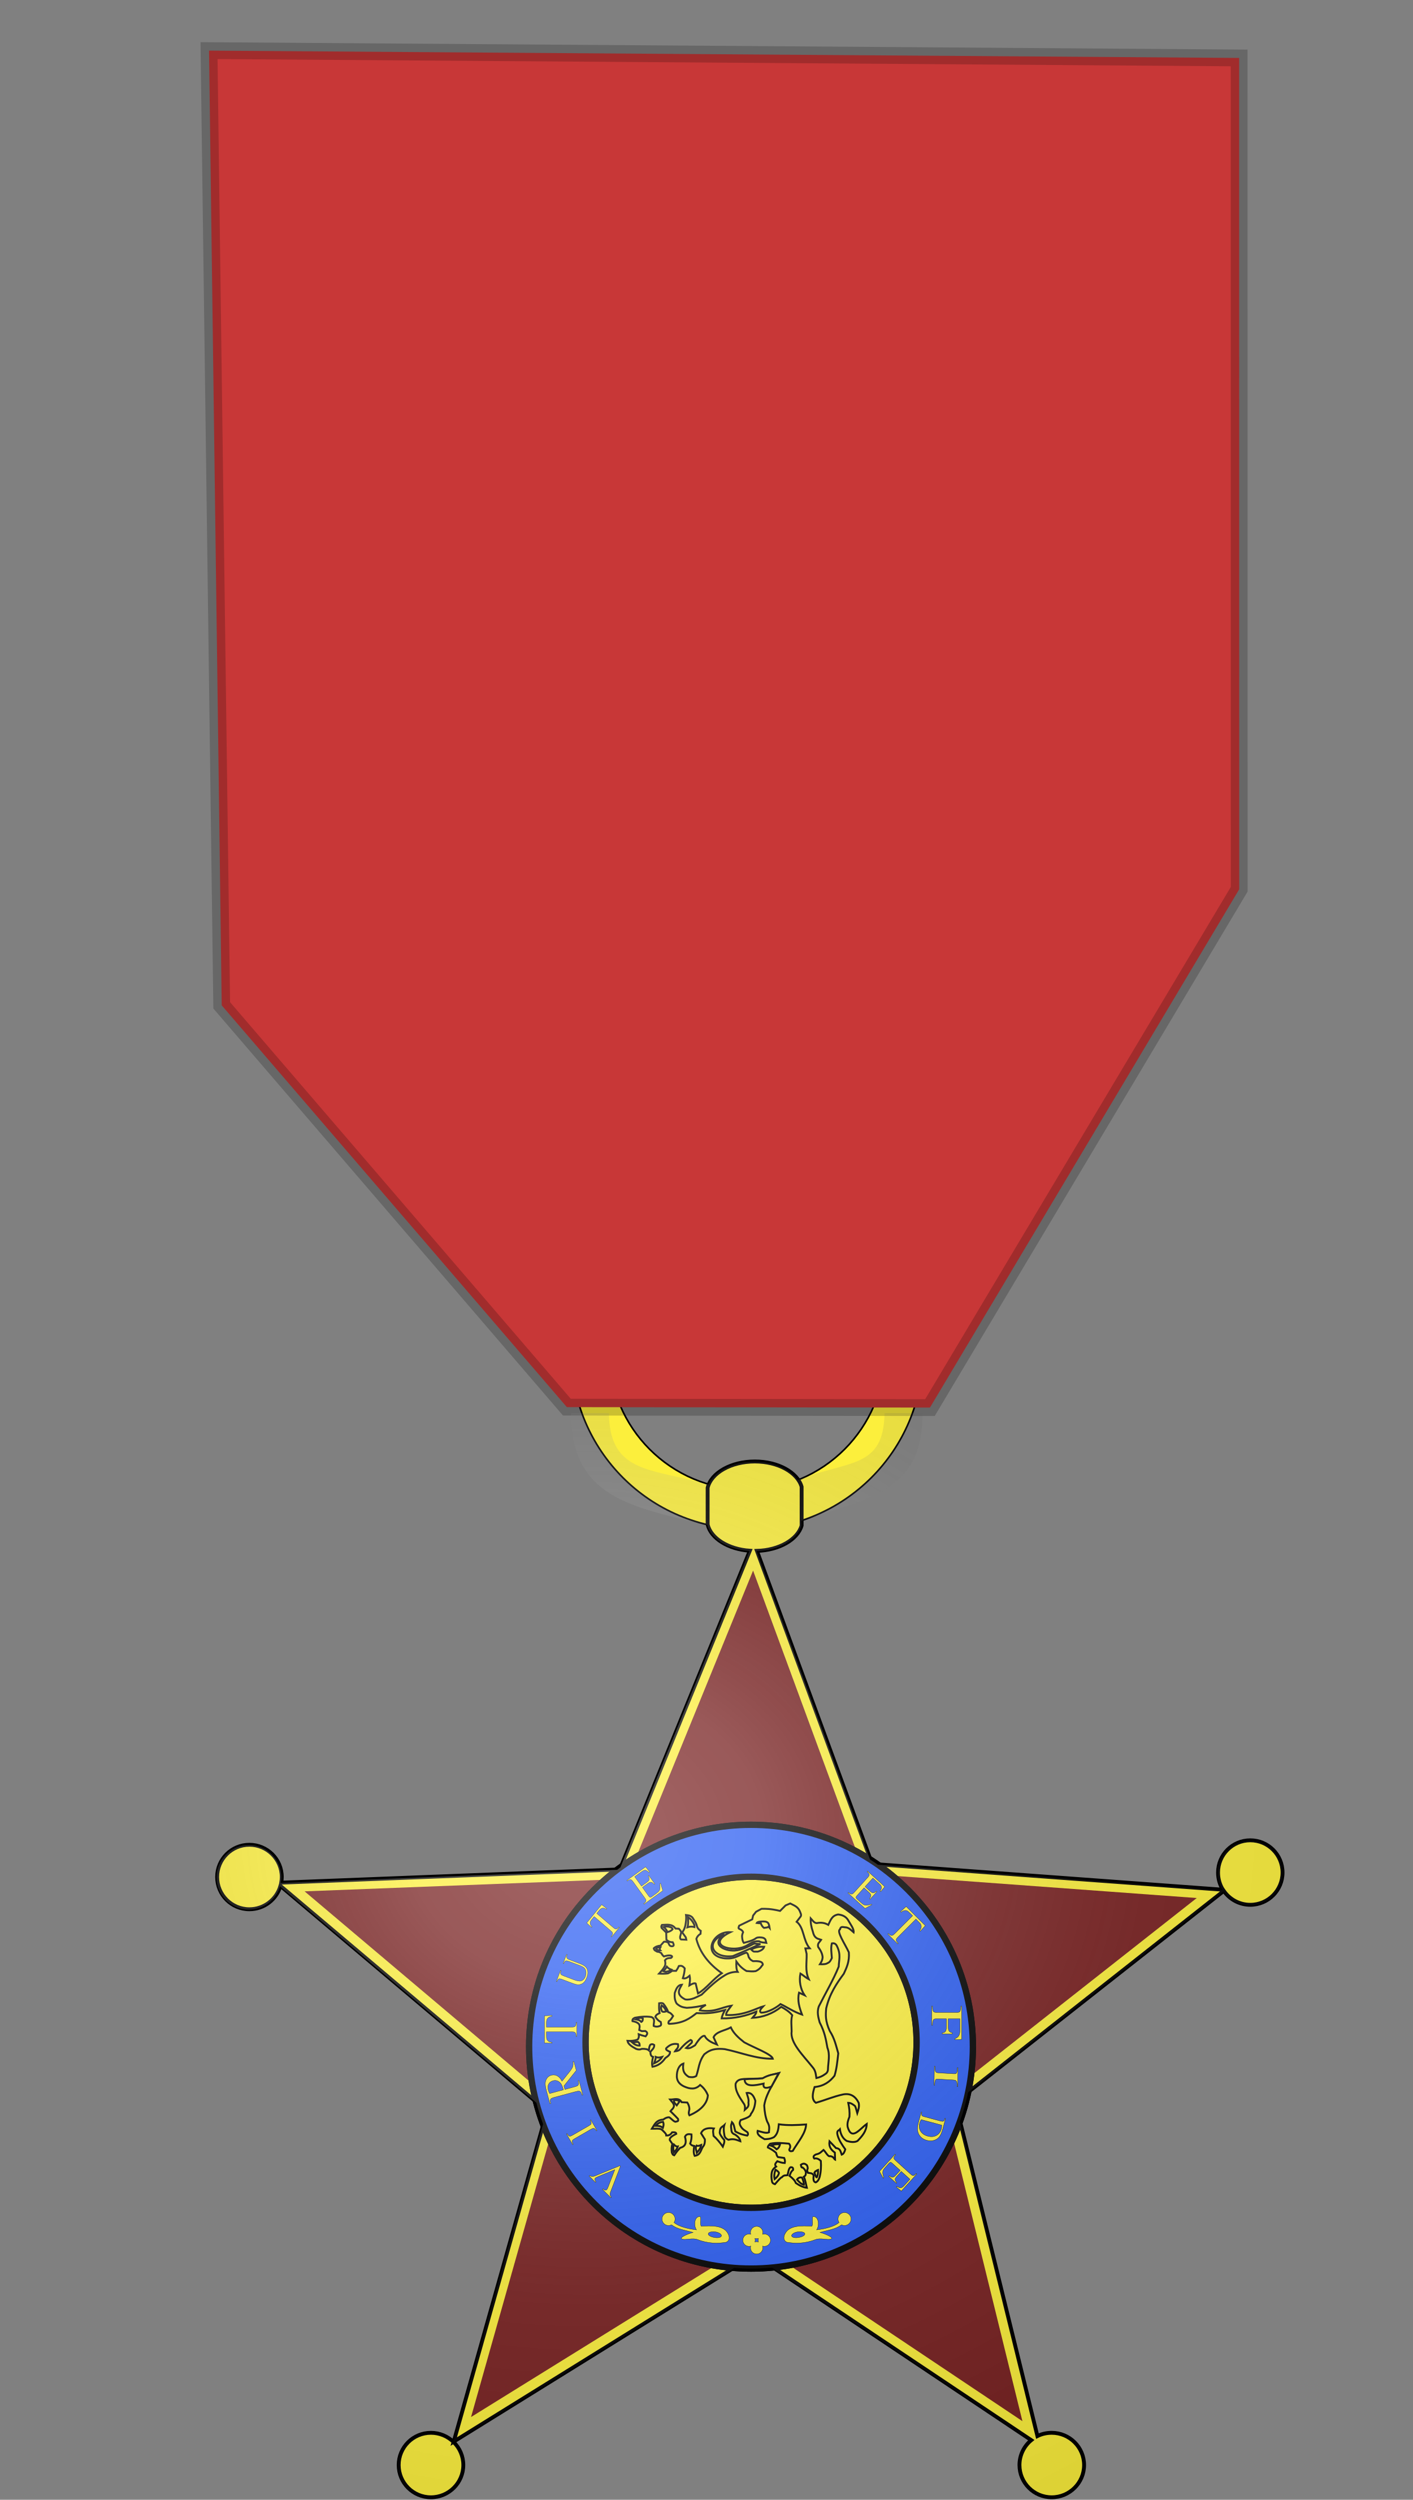
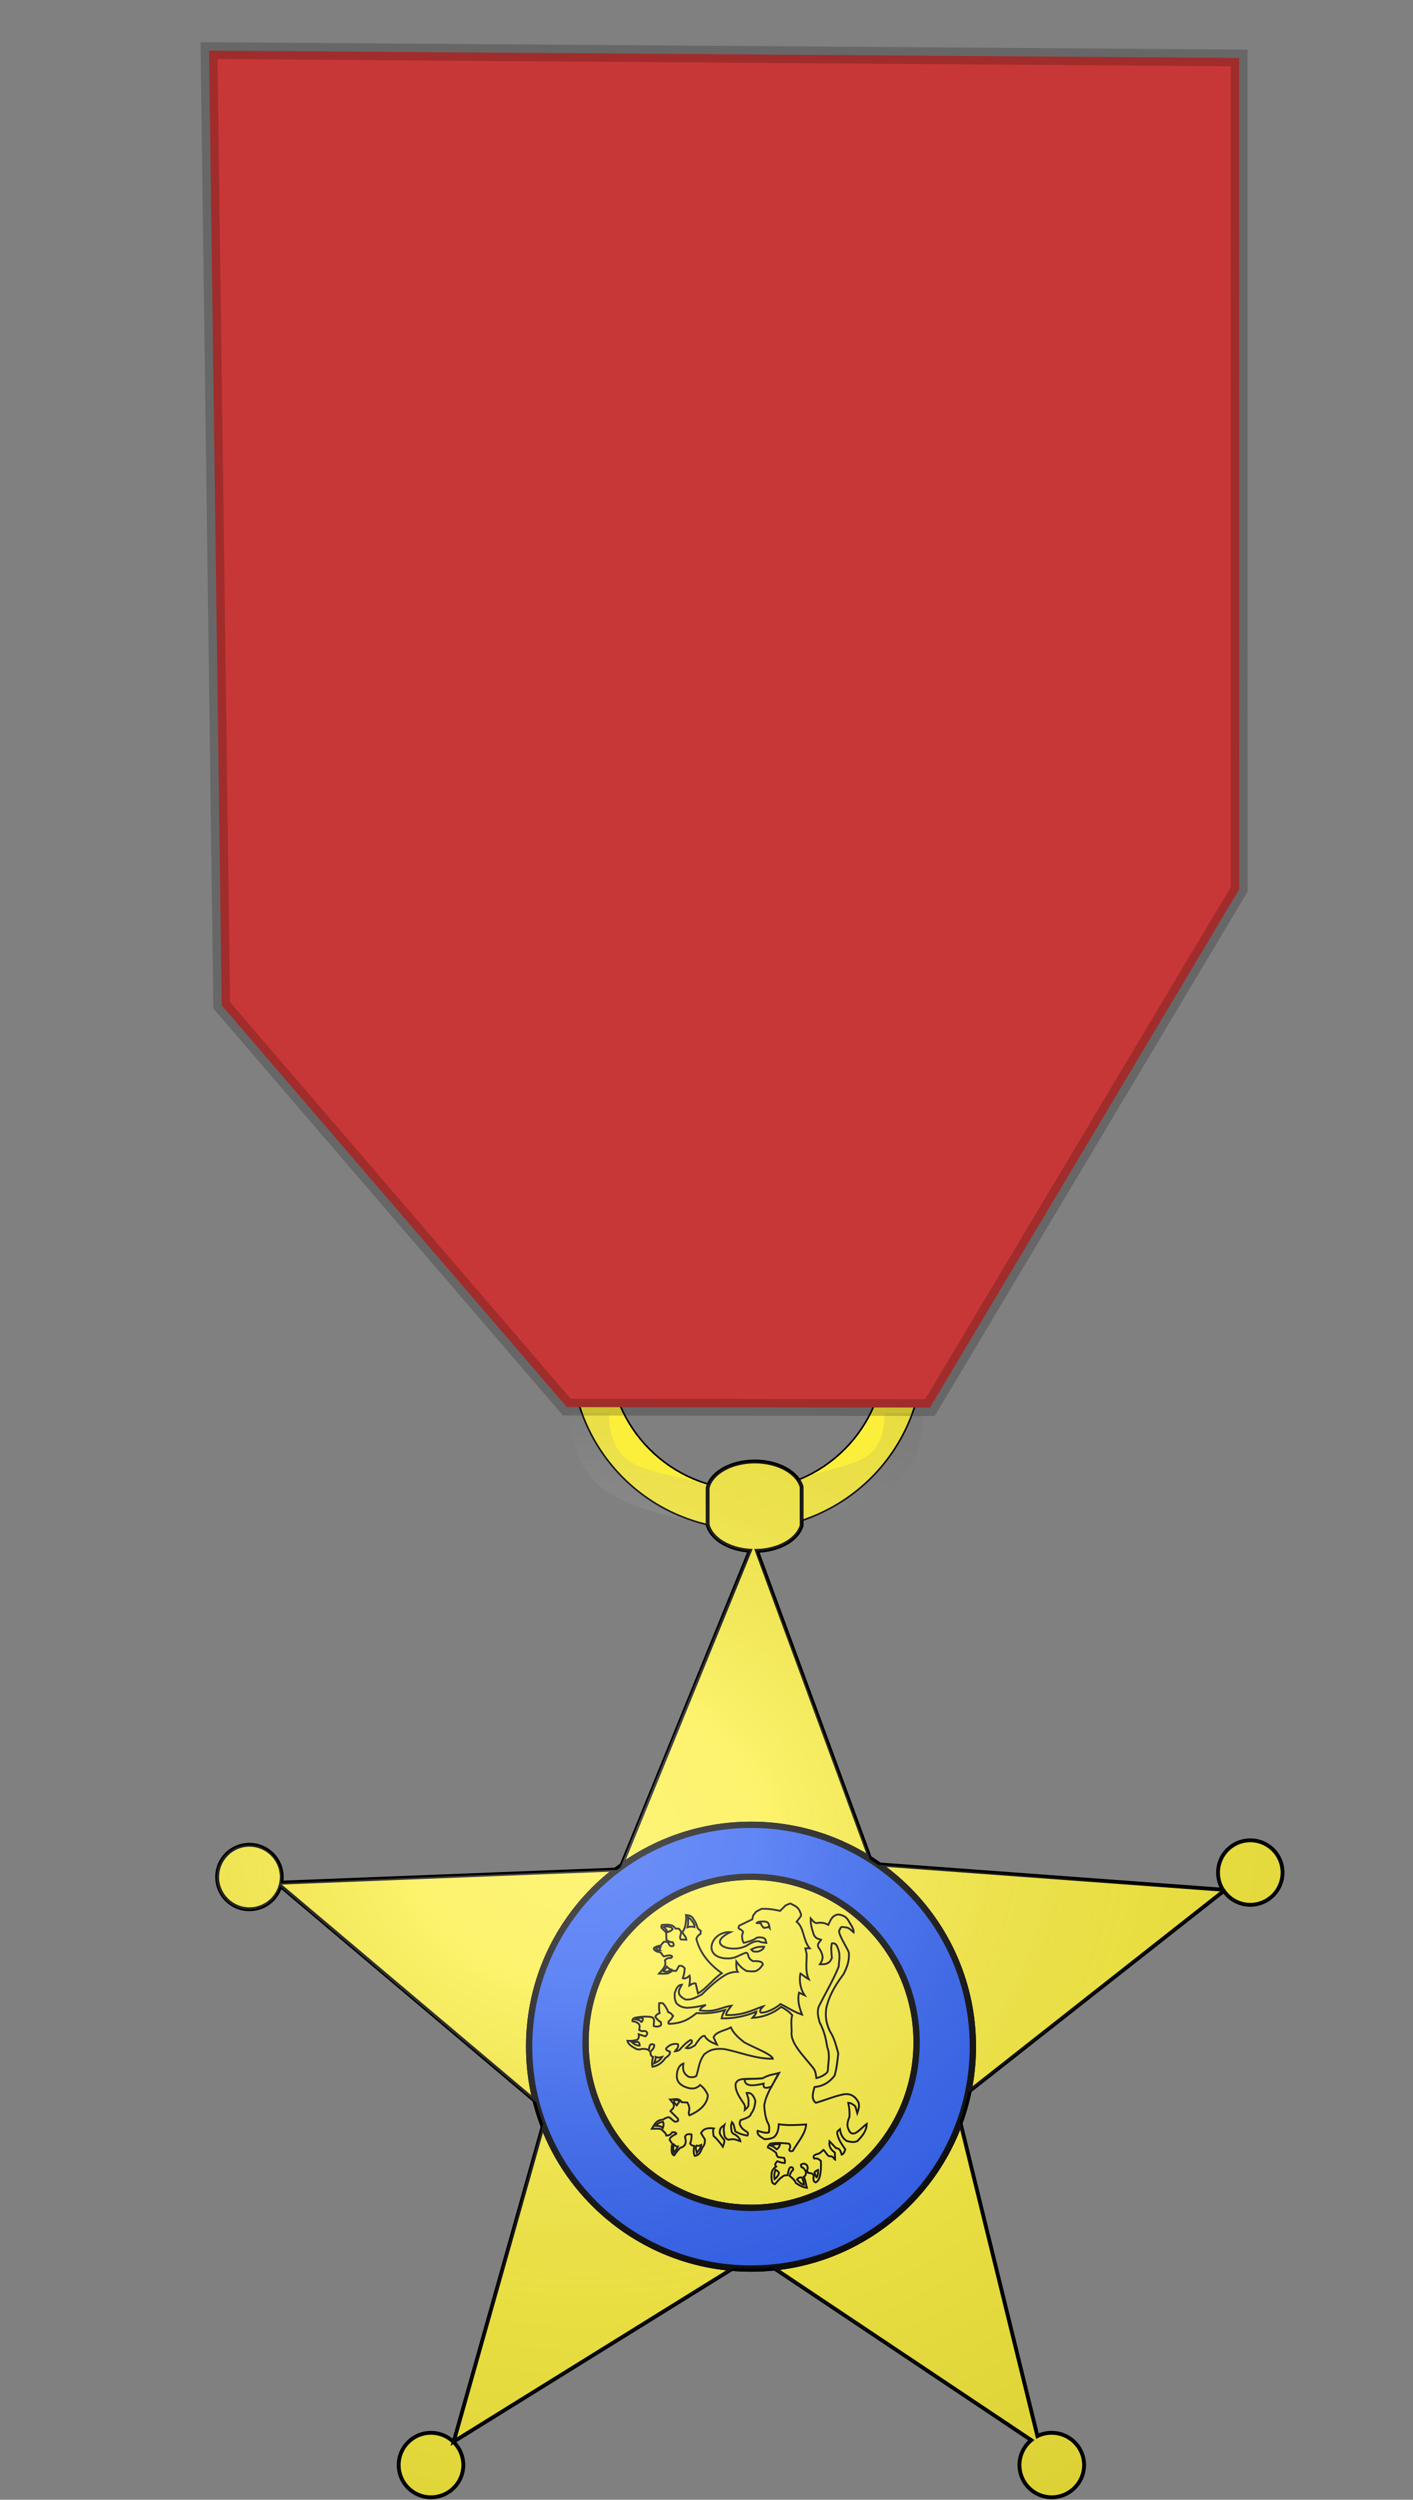
<svg xmlns="http://www.w3.org/2000/svg" xmlns:ns1="http://sodipodi.sourceforge.net/DTD/sodipodi-0.dtd" xmlns:ns2="http://www.inkscape.org/namespaces/inkscape" xmlns:xlink="http://www.w3.org/1999/xlink" id="svg2734" ns1:version="0.32" ns2:version="0.45+0.46pre0+devel" width="381" height="674" version="1.0" ns1:docname="Ordre royal d'Espagne.svg" ns2:output_extension="org.inkscape.output.svg.inkscape">
  <rect width="100%" height="100%" fill="#808080" stroke="none" />
  <defs id="defs2737">
    <linearGradient id="linearGradient2893">
      <stop style="stop-color:white;stop-opacity:0.314;" offset="0" id="stop2895" />
      <stop id="stop2897" offset="0.19" style="stop-color:white;stop-opacity:0.251;" />
      <stop style="stop-color:#6b6b6b;stop-opacity:0.125;" offset="0.6" id="stop2901" />
      <stop style="stop-color:black;stop-opacity:0.125;" offset="1" id="stop2899" />
    </linearGradient>
    <radialGradient ns2:collect="always" xlink:href="#linearGradient2893" id="radialGradient20167" gradientUnits="userSpaceOnUse" gradientTransform="matrix(0.84,0,0,0.705,-81.81,353.472)" cx="285.186" cy="200.448" fx="285.186" fy="200.448" r="300" />
    <ns2:perspective ns1:type="inkscape:persp3d" ns2:vp_x="-50 : 600 : 1" ns2:vp_y="0 : 1000 : 0" ns2:vp_z="700 : 600 : 1" ns2:persp3d-origin="300 : 400 : 1" id="perspective2741" />
    <ns2:perspective id="perspective2763" ns2:persp3d-origin="300 : 400 : 1" ns2:vp_z="700 : 600 : 1" ns2:vp_y="0 : 1000 : 0" ns2:vp_x="-50 : 600 : 1" ns1:type="inkscape:persp3d" />
    <ns2:perspective id="perspective4507" ns2:persp3d-origin="300 : 400 : 1" ns2:vp_z="700 : 600 : 1" ns2:vp_y="0 : 1000 : 0" ns2:vp_x="-50 : 600 : 1" ns1:type="inkscape:persp3d" />
    <ns2:perspective id="perspective5307" ns2:persp3d-origin="300 : 400 : 1" ns2:vp_z="700 : 600 : 1" ns2:vp_y="0 : 1000 : 0" ns2:vp_x="-50 : 600 : 1" ns1:type="inkscape:persp3d" />
    <ns2:perspective id="perspective5361" ns2:persp3d-origin="300 : 400 : 1" ns2:vp_z="700 : 600 : 1" ns2:vp_y="0 : 1000 : 0" ns2:vp_x="-50 : 600 : 1" ns1:type="inkscape:persp3d" />
    <ns2:perspective id="perspective10312" ns2:persp3d-origin="300 : 400 : 1" ns2:vp_z="700 : 600 : 1" ns2:vp_y="0 : 1000 : 0" ns2:vp_x="-50 : 600 : 1" ns1:type="inkscape:persp3d" />
    <ns2:perspective id="perspective10975" ns2:persp3d-origin="300 : 400 : 1" ns2:vp_z="700 : 600 : 1" ns2:vp_y="0 : 1000 : 0" ns2:vp_x="-50 : 600 : 1" ns1:type="inkscape:persp3d" />
  </defs>
  <ns1:namedview ns2:window-height="544" ns2:window-width="800" ns2:pageshadow="2" ns2:pageopacity="0.0" guidetolerance="10.0" gridtolerance="10.0" objecttolerance="10.0" borderopacity="1.0" bordercolor="#666666" pagecolor="#ffffff" id="base" showgrid="false" ns2:zoom="0.5074184" ns2:cx="190.5" ns2:cy="337" ns2:window-x="-4" ns2:window-y="-4" ns2:current-layer="layer3" />
  <g id="g10022" transform="matrix(1.457,0,0,1.457,587.027,79.073)" />
  <g ns2:groupmode="layer" id="layer2" ns2:label="courant" ns1:insensitive="true">
    <g id="g11013" transform="matrix(1.131,0,0,1.131,513.583,212.173)">
      <path style="opacity:1;fill:#fcef3c;fill-opacity:1;fill-rule:nonzero;stroke:#000000;stroke-width:0.39;stroke-linecap:butt;stroke-linejoin:miter;marker:none;marker-start:none;marker-mid:none;marker-end:none;stroke-miterlimit:4;stroke-dasharray:none;stroke-dashoffset:0;stroke-opacity:1;visibility:visible;display:inline;overflow:visible;enable-background:accumulate" d="M -275.981,93.168 C -299.105,93.168 -317.856,111.919 -317.856,135.043 C -317.856,158.167 -299.105,176.949 -275.981,176.949 C -252.858,176.949 -234.075,158.167 -234.075,135.043 C -234.075,111.919 -252.858,93.168 -275.981,93.168 z M -275.981,101.856 C -257.845,101.856 -243.138,116.563 -243.138,134.699 C -243.138,152.836 -257.845,167.543 -275.981,167.543 C -294.118,167.543 -308.825,152.836 -308.825,134.699 C -308.825,116.563 -294.118,101.856 -275.981,101.856 z" id="path3558" />
      <path style="opacity:1;fill:#fcef3c;fill-opacity:1;fill-rule:nonzero;stroke:#000000;stroke-width:0.92;stroke-linecap:butt;stroke-linejoin:miter;marker:none;marker-start:none;marker-mid:none;marker-end:none;stroke-miterlimit:4;stroke-dasharray:none;stroke-dashoffset:0;stroke-opacity:1;visibility:visible;display:inline;overflow:visible;enable-background:accumulate" d="M -274.141,160.812 C -279.83,160.812 -284.557,163.548 -285.391,167.093 L -285.391,175.843 C -284.615,179.14 -280.478,181.746 -275.329,182.093 L -306.329,258.062 L -387.047,261.218 C -386.969,260.776 -386.922,260.338 -386.922,259.874 C -386.922,255.628 -390.395,252.187 -394.641,252.187 C -398.887,252.187 -402.329,255.628 -402.329,259.874 C -402.329,264.12 -398.887,267.562 -394.641,267.562 C -391.137,267.562 -388.162,265.207 -387.235,261.999 L -323.672,315.687 L -345.922,394.468 L -274.235,349.999 L -208.235,394.124 C -209.945,395.535 -211.047,397.673 -211.047,400.062 C -211.047,404.308 -207.606,407.749 -203.36,407.749 C -199.114,407.749 -195.641,404.308 -195.641,400.062 C -195.641,395.816 -199.114,392.374 -203.36,392.374 C -204.589,392.374 -205.736,392.642 -206.766,393.155 L -226.329,313.562 L -162.329,263.187 C -160.94,265.192 -158.638,266.499 -156.016,266.499 C -151.77,266.499 -148.329,263.058 -148.329,258.812 C -148.329,254.566 -151.77,251.124 -156.016,251.124 C -160.262,251.124 -163.704,254.566 -163.704,258.812 C -163.704,260.308 -163.288,261.724 -162.547,262.905 L -246.172,256.749 L -273.641,182.124 C -268.309,181.973 -263.943,179.415 -262.985,176.093 L -262.985,166.843 C -263.973,163.418 -268.583,160.812 -274.141,160.812 z M -351.36,392.374 C -355.606,392.374 -359.047,395.816 -359.047,400.062 C -359.047,404.308 -355.606,407.749 -351.36,407.749 C -347.114,407.749 -343.641,404.308 -343.641,400.062 C -343.641,395.816 -347.114,392.374 -351.36,392.374 z" id="path2747" />
    </g>
-     <path transform="matrix(1.397,5.4229365e-2,-5.4229365e-2,1.397,382.304,-43.156)" d="M -56.896,500.394 L -109.972,467.791 L -163.188,503.723 L -148.582,443.17 L -199.201,403.662 L -137.098,398.841 L -115.165,338.491 L -91.39,396.065 L -27.216,398.275 L -74.625,438.678 L -56.896,500.394 z" ns2:randomized="0" ns2:rounded="0" ns2:flatsided="false" ns1:arg2="1.5101289" ns1:arg1="0.91116758" ns1:r2="38.953587" ns1:r1="90.461983" ns1:cy="428.90909" ns1:cx="-112.33333" ns1:sides="5" id="path2745" style="opacity:1;fill:#782121;fill-opacity:1;fill-rule:nonzero;stroke:none;stroke-width:2;stroke-linecap:butt;stroke-linejoin:miter;marker:none;marker-start:none;marker-mid:none;marker-end:none;stroke-miterlimit:4;stroke-dasharray:none;stroke-dashoffset:0;stroke-opacity:1;visibility:visible;display:inline;overflow:visible;enable-background:accumulate" ns1:type="star" />
    <g transform="matrix(6.1169828e-2,0,0,6.1169828e-2,137.186,474.384)" id="g10008">
      <g id="g4546" transform="matrix(18.546,0,0,18.546,-1069.392,-6628.273)">
        <path transform="matrix(2.258,0,0,2.214,-149.104,-497.611)" d="M 134.476,416.544 A 17.419,17.768 0 1 1 99.638,416.544 A 17.419,17.768 0 1 1 134.476,416.544 z" ns1:ry="17.767609" ns1:rx="17.419224" ns1:cy="416.54385" ns1:cx="117.05718" id="path4548" style="opacity:1;fill:#fcef3c;fill-opacity:1;fill-rule:nonzero;stroke:#000000;stroke-width:0.5;stroke-linecap:butt;stroke-linejoin:miter;marker:none;marker-start:none;marker-mid:none;marker-end:none;stroke-miterlimit:4;stroke-dasharray:none;stroke-dashoffset:0;stroke-opacity:1;visibility:visible;display:inline;overflow:visible;enable-background:accumulate" ns1:type="arc" />
        <path id="path4550" d="M 115.25,372.938 C 86.141,372.938 62.5,396.547 62.5,425.656 C 62.5,454.766 86.141,478.406 115.25,478.406 C 144.359,478.406 167.969,454.766 167.969,425.656 C 167.969,396.547 144.359,372.938 115.25,372.938 z M 115.25,385.281 C 136.964,385.281 154.594,402.911 154.594,424.625 C 154.594,446.339 136.964,463.969 115.25,463.969 C 93.536,463.969 75.906,446.339 75.906,424.625 C 75.906,402.911 93.536,385.281 115.25,385.281 z" style="opacity:1;fill:#2b5df2;fill-opacity:1;fill-rule:nonzero;stroke:#000000;stroke-width:1.499;stroke-linecap:butt;stroke-linejoin:miter;marker:none;marker-start:none;marker-mid:none;marker-end:none;stroke-miterlimit:4;stroke-dasharray:none;stroke-dashoffset:0;stroke-opacity:1;visibility:visible;display:inline;overflow:visible;enable-background:accumulate" />
      </g>
      <path transform="matrix(18.546,0,0,18.546,-1069.392,-6628.273)" id="path9985" d="M 115.25,372.938 C 86.141,372.938 62.5,396.547 62.5,425.656 C 62.5,454.766 86.141,478.406 115.25,478.406 C 144.359,478.406 167.969,454.766 167.969,425.656 C 167.969,396.547 144.359,372.938 115.25,372.938 z M 115.25,385.281 C 136.964,385.281 154.594,402.911 154.594,424.625 C 154.594,446.339 136.964,463.969 115.25,463.969 C 93.536,463.969 75.906,446.339 75.906,424.625 C 75.906,402.911 93.536,385.281 115.25,385.281 z" style="opacity:1;fill:#2b5df2;fill-opacity:1;fill-rule:nonzero;stroke:#000000;stroke-width:1.499;stroke-linecap:butt;stroke-linejoin:miter;marker:none;marker-start:none;marker-mid:none;marker-end:none;stroke-miterlimit:4;stroke-dasharray:none;stroke-dashoffset:0;stroke-opacity:1;visibility:visible;display:inline;overflow:visible;enable-background:accumulate" />
-       <path style="fill:#fcef3c;fill-opacity:1;fill-rule:nonzero;stroke:#000000;stroke-width:1.246;stroke-linecap:butt;stroke-linejoin:miter;marker:none;marker-start:none;marker-mid:none;marker-end:none;stroke-miterlimit:4;stroke-dasharray:none;stroke-dashoffset:0;stroke-opacity:1;visibility:visible;display:inline;overflow:visible;enable-background:accumulate" d="M 603,473.625 L 520.375,533.344 L 522.469,536.219 L 526.25,533.5 C 530.678,530.298 534.578,529.027 537.969,529.719 C 540.459,530.276 544.092,533.873 548.906,540.531 L 598.25,608.75 C 601.945,613.86 604.099,617.441 604.688,619.531 C 605.275,621.621 604.996,623.704 603.906,625.75 C 602.498,628.576 600.53,630.889 598,632.719 L 594.219,635.469 L 596.281,638.344 L 678.906,578.594 L 669.125,545.562 L 665.969,547.844 C 667.207,556.773 667.361,564.062 666.406,569.625 C 665.63,573.881 664.176,577.38 662.031,580.188 C 659.887,582.996 655.781,586.616 649.719,591 L 631.531,604.125 C 628.579,606.26 626.358,607.425 624.875,607.594 C 623.391,607.763 622.087,607.483 620.938,606.781 C 619.788,606.08 617.515,603.426 614.156,598.781 L 589.125,564.156 L 612.688,547.125 C 617.168,543.885 620.873,542 623.781,541.469 C 626.689,540.938 629.276,541.224 631.531,542.344 C 633.314,543.255 636.411,546.018 640.844,550.594 L 643.781,548.469 L 617.344,511.938 L 614.438,514.062 C 618.45,520.278 619.931,525.55 618.906,529.906 C 618.156,533.199 614.709,537.047 608.594,541.469 L 585.031,558.5 L 555.031,517.031 L 584.469,495.75 C 589.793,491.9 593.8,489.595 596.469,488.844 C 599.888,488.022 603.007,488.158 605.844,489.25 C 608.681,490.343 612.65,493.247 617.75,497.969 L 620.844,495.75 L 603,473.625 z M 1581.844,492.531 L 1579.469,495.156 L 1582.938,498.312 C 1586.987,501.981 1589.037,505.54 1589.062,509 C 1589.033,511.552 1586.266,515.848 1580.75,521.938 L 1524.219,584.344 C 1519.986,589.017 1516.922,591.835 1515,592.844 C 1513.077,593.852 1511.008,594.049 1508.781,593.406 C 1505.725,592.614 1503.064,591.159 1500.75,589.062 L 1497.281,585.938 L 1494.875,588.562 L 1570.438,657 L 1600.719,640.594 L 1597.844,637.969 C 1589.365,641.03 1582.265,642.688 1576.625,642.906 C 1572.301,643.028 1568.566,642.329 1565.375,640.812 C 1562.184,639.297 1557.794,636.022 1552.25,631 L 1535.656,615.938 C 1532.956,613.492 1531.348,611.541 1530.875,610.125 C 1530.402,608.708 1530.396,607.395 1530.844,606.125 C 1531.292,604.855 1533.433,602.092 1537.281,597.844 L 1565.969,566.156 L 1587.531,585.688 C 1591.629,589.4 1594.222,592.64 1595.344,595.375 C 1596.465,598.109 1596.722,600.718 1596.094,603.156 C 1595.572,605.089 1593.527,608.684 1589.969,613.969 L 1592.625,616.375 L 1622.906,582.969 L 1620.219,580.562 C 1614.969,585.776 1610.13,588.287 1605.656,588.188 C 1602.279,588.136 1597.78,585.598 1592.188,580.531 L 1570.656,561 L 1605.031,523.062 L 1631.938,547.438 C 1636.807,551.849 1639.869,555.295 1641.156,557.75 C 1642.669,560.925 1643.2,563.998 1642.719,567 C 1642.238,570.002 1640.188,574.501 1636.625,580.469 L 1639.469,583 L 1657.406,561 L 1581.844,492.531 z M 409.438,640.125 L 343.531,720.625 L 364.688,740.719 L 366.938,737.969 C 362.944,733.974 360.444,730.002 359.406,726.062 C 358.368,722.123 358.443,718.526 359.625,715.25 C 360.563,712.755 362.916,709.2 366.688,704.594 L 376.406,692.75 L 448.531,754.5 C 453.823,759.03 456.794,762.474 457.406,764.812 C 458.391,768.624 457.164,772.612 453.75,776.781 L 450.875,780.25 L 453.469,782.469 L 487.719,740.656 L 485.125,738.438 L 482.312,741.875 C 479.177,745.705 475.927,747.702 472.469,747.875 C 469.958,747.952 465.771,745.498 459.969,740.531 L 387.844,678.781 L 399.188,664.875 C 402.522,660.802 405.866,658.092 409.188,656.688 C 412.508,655.284 416.14,654.98 420.062,655.781 C 422.488,656.291 425.851,657.914 430.188,660.719 L 432.438,657.969 L 409.438,640.125 z M 1751.812,648.344 L 1726.844,670.844 L 1729.719,673.719 C 1734.655,669.495 1739.431,666.994 1744,666.188 C 1748.569,665.381 1752.629,665.833 1756.219,667.531 C 1758.949,668.868 1762.732,671.951 1767.562,676.781 L 1780,689.219 L 1702.656,766.562 C 1696.981,772.237 1692.774,775.307 1690.062,775.781 C 1685.643,776.539 1681.248,774.748 1676.875,770.375 L 1673.219,766.719 L 1670.469,769.469 L 1714.312,813.312 L 1717.062,810.562 L 1713.5,806.969 C 1709.483,802.952 1707.56,798.96 1707.719,794.938 C 1707.889,792.022 1711.09,787.441 1717.312,781.219 L 1794.656,703.875 L 1809.219,718.438 C 1813.489,722.708 1816.219,726.825 1817.469,730.812 C 1818.718,734.8 1818.685,739.006 1817.375,743.469 C 1816.549,746.227 1814.372,750.009 1810.75,754.75 L 1813.625,757.625 L 1836.219,732.75 L 1751.812,648.344 z M 254.531,859.562 L 239.656,899.062 L 242.656,900.188 L 244.219,895.969 C 245.81,891.747 248.207,889.03 251.375,887.781 C 253.672,886.894 258.213,887.743 265.031,890.312 L 309.25,906.969 C 320.846,911.339 328.656,915.464 332.719,919.406 C 336.782,923.348 339.306,928.788 340.25,935.719 C 341.194,942.65 340.28,949.769 337.531,957.062 C 335.382,962.765 332.589,967.203 329.125,970.375 C 325.661,973.547 322.001,975.601 318.156,976.531 C 314.311,977.462 309.494,977.3 303.719,976.031 C 297.943,974.763 292.929,973.317 288.688,971.719 L 241.094,953.812 C 234.974,951.506 231.198,949.287 229.781,947.188 C 227.68,944.141 227.514,940.325 229.25,935.719 L 230.875,931.438 L 227.875,930.312 L 209.719,978.531 L 212.688,979.656 L 214.281,975.438 C 215.872,971.215 218.068,968.54 220.875,967.438 C 223.682,966.335 228.445,967.065 235.156,969.594 L 277.844,985.688 C 290.996,990.644 300.28,993.142 305.719,993.188 C 313.69,993.185 320.928,990.811 327.438,986.062 C 333.948,981.314 339.507,972.861 344.094,960.688 C 348.309,949.501 349.466,939.845 347.594,931.719 C 345.721,923.592 342.172,917.247 336.969,912.75 C 331.766,908.253 323.702,903.971 312.75,899.844 L 268.469,883.156 C 262.402,880.87 258.73,878.81 257.5,877.031 C 254.792,873.318 254.285,869.262 255.938,864.875 L 257.531,860.719 L 254.531,859.562 z M 1864.281,1087.094 L 1864.281,1171.781 L 1867.906,1171.781 L 1867.906,1164.625 C 1867.906,1159.971 1868.663,1155.516 1870.219,1151.25 C 1871.386,1148.147 1872.785,1146.126 1874.406,1145.156 C 1876.546,1143.896 1880.976,1143.25 1887.656,1143.25 L 1929.062,1143.25 L 1929.062,1179.156 C 1929.062,1185.749 1928.481,1190.748 1927.281,1194.094 C 1926.082,1197.439 1924.275,1200.047 1921.875,1201.938 C 1919.476,1203.828 1915.717,1204.809 1910.594,1204.906 L 1910.594,1210.312 L 1955.219,1210.312 L 1955.219,1204.906 C 1948.02,1203.646 1943.213,1201.111 1940.781,1197.281 C 1938.349,1193.451 1937.156,1187.398 1937.156,1179.156 L 1937.156,1143.25 L 1989,1143.25 L 1989,1186.719 C 1989,1196.997 1988.329,1204.603 1987.031,1209.5 C 1985.734,1214.396 1983.667,1218.498 1980.781,1221.844 C 1977.895,1225.189 1973.38,1228.166 1967.219,1230.688 L 1967.219,1235.75 L 1996.188,1233.844 L 1996.188,1087.094 L 1992.594,1087.094 L 1992.594,1094.094 C 1992.593,1098.845 1991.837,1103.3 1990.281,1107.469 C 1989.113,1110.475 1987.715,1112.437 1986.094,1113.406 C 1983.954,1114.667 1979.524,1115.312 1972.844,1115.312 L 1887.656,1115.312 C 1879.744,1115.312 1874.732,1114.171 1872.656,1111.844 C 1869.478,1108.159 1867.906,1102.238 1867.906,1094.094 L 1867.906,1087.094 L 1864.281,1087.094 z M 190.688,1128.438 L 157.125,1130.031 L 157.125,1249.438 L 190.688,1251.156 L 190.688,1247.094 C 184.211,1246.59 179.083,1244.973 175.281,1242.312 C 171.48,1239.652 168.9,1236.489 167.562,1232.75 C 166.577,1229.874 166.094,1224.987 166.094,1218.156 L 166.094,1200.594 L 275.5,1200.594 C 283.525,1200.594 288.653,1201.387 290.906,1202.969 C 294.567,1205.557 296.406,1209.941 296.406,1216.125 L 296.406,1221.312 L 300.312,1221.312 L 300.312,1159.281 L 296.406,1159.281 L 296.406,1164.375 C 296.406,1170.056 294.926,1174.236 291.969,1176.969 C 289.787,1178.91 284.299,1179.875 275.5,1179.875 L 166.094,1179.875 L 166.094,1159.281 C 166.094,1153.241 167.064,1148.391 169,1144.688 C 170.936,1140.985 173.949,1138.011 178.031,1135.781 C 180.566,1134.415 184.774,1133.322 190.688,1132.531 L 190.688,1128.438 z M 286.938,1331.25 L 282.969,1332.312 C 284.28,1340.632 284.043,1347.724 282.25,1353.594 C 280.458,1359.464 275.718,1367.16 268.031,1376.719 L 234.594,1418.5 C 228.543,1406.764 221.437,1398.806 213.281,1394.625 C 205.125,1390.444 196.607,1389.548 187.688,1391.938 C 179.339,1394.175 172.82,1398.705 168.188,1405.531 C 163.554,1412.358 161.121,1419.802 160.875,1427.875 C 160.629,1435.947 162.626,1447.883 166.844,1463.625 L 181.312,1517.625 L 185.281,1516.562 L 183.781,1510.969 C 182.278,1505.357 182.716,1500.715 185.094,1497.031 C 186.759,1494.398 192.18,1491.854 201.312,1489.406 L 295.031,1464.312 C 303.308,1462.095 308.784,1461.437 311.406,1462.375 C 316.125,1464.001 319.29,1467.951 320.969,1474.219 L 322.469,1479.781 L 326.438,1478.719 L 309.406,1415.219 L 305.438,1416.281 L 307,1422.094 C 308.484,1427.633 308.053,1432.171 305.656,1435.781 C 303.991,1438.415 298.57,1440.959 289.438,1443.406 L 247.281,1454.688 C 247.04,1453.502 246.789,1452.384 246.531,1451.281 C 246.274,1450.179 246.036,1449.135 245.781,1448.188 C 245.157,1445.855 244.264,1442.866 243.125,1439.188 L 297.531,1370.844 L 286.938,1331.25 z M 1876.156,1352.625 L 1874.688,1436.031 L 1877.531,1436.219 L 1877.656,1429.156 C 1877.738,1424.562 1878.418,1420.261 1879.719,1416.219 C 1880.694,1413.211 1881.829,1411.256 1883.125,1410.375 C 1884.834,1409.231 1888.328,1408.842 1893.594,1409.156 L 1960.75,1413.156 C 1966.987,1413.529 1970.907,1414.947 1972.5,1417.438 C 1974.941,1421.224 1976.079,1427.087 1975.938,1435.031 L 1975.812,1442.062 L 1978.656,1442.25 L 1980.156,1358.812 L 1977.312,1358.656 L 1977.188,1365.531 C 1977.106,1370.125 1976.427,1374.519 1975.125,1378.656 C 1974.152,1381.568 1973.014,1383.463 1971.719,1384.344 C 1970.009,1385.487 1966.516,1385.908 1961.25,1385.594 L 1894.094,1381.594 C 1887.857,1381.222 1883.939,1379.801 1882.344,1377.406 C 1879.903,1373.62 1878.764,1367.696 1878.906,1359.656 L 1879,1352.781 L 1876.156,1352.625 z M 204.156,1415.031 C 210.24,1415.054 216.026,1416.981 221.469,1420.812 C 229.386,1426.385 235.212,1436.236 239,1450.375 C 239.176,1451.031 239.387,1451.877 239.625,1452.906 C 239.862,1453.936 240.191,1455.115 240.562,1456.5 L 180.156,1472.688 C 176.868,1465.835 174.664,1460.29 173.531,1456.062 C 170.973,1446.515 171.755,1438.095 175.875,1430.781 C 179.995,1423.467 186.595,1418.585 195.656,1416.156 C 198.555,1415.38 201.391,1415.021 204.156,1415.031 z M 1818.125,1554.438 L 1805.094,1603.344 C 1799.432,1624.596 1800.787,1641.891 1809.188,1655.25 C 1816.73,1667.171 1827.968,1675.122 1842.875,1679.094 C 1853.989,1682.055 1864.48,1682.089 1874.344,1679.156 C 1884.208,1676.224 1892.094,1670.966 1898,1663.406 C 1903.906,1655.847 1909.017,1643.887 1913.375,1627.531 L 1925.25,1582.969 L 1922.312,1582.188 L 1921.219,1586.312 C 1920.114,1590.455 1918.127,1593.269 1915.25,1594.75 C 1913.163,1595.807 1908.783,1595.438 1902.094,1593.656 L 1832.906,1575.219 C 1826.849,1573.604 1823.079,1571.991 1821.656,1570.344 C 1819.276,1567.635 1818.705,1563.971 1819.938,1559.344 L 1821.062,1555.219 L 1818.125,1554.438 z M 1817.531,1587.719 L 1908.625,1612 C 1908.504,1618.594 1907.821,1624.314 1906.531,1629.156 C 1903.09,1642.069 1895.976,1651.51 1885.25,1657.469 C 1874.523,1663.427 1861.77,1664.444 1846.969,1660.5 C 1832.273,1656.584 1821.736,1649.363 1815.344,1638.844 C 1808.951,1628.324 1807.425,1616.826 1810.75,1604.344 C 1811.983,1599.717 1814.236,1594.158 1817.531,1587.719 z M 361.781,1588.844 L 358.844,1590.531 L 361.094,1594.438 C 362.59,1597.029 363.397,1599.861 363.5,1602.969 C 363.515,1605.192 363.01,1606.947 362,1608.25 C 360.661,1609.959 357.257,1612.419 351.812,1615.562 L 282.375,1655.625 C 275.927,1659.348 271.502,1661.069 269.062,1660.75 C 265.288,1660.194 262.087,1657.629 259.469,1653.094 L 257.219,1649.219 L 254.281,1650.906 L 281.438,1697.969 L 284.375,1696.281 L 282.094,1692.281 C 280.598,1689.69 279.79,1686.897 279.719,1683.844 C 279.673,1681.567 280.146,1679.771 281.156,1678.469 C 282.495,1676.76 285.931,1674.331 291.375,1671.188 L 360.812,1631.094 C 367.261,1627.371 371.717,1625.689 374.188,1626.062 C 377.962,1626.619 381.131,1629.144 383.719,1633.625 L 386,1637.594 L 388.938,1635.906 L 361.781,1588.844 z M 1702.719,1740.312 L 1634.25,1815.875 L 1650.656,1846.156 L 1653.281,1843.25 C 1650.22,1834.771 1648.562,1827.703 1648.344,1822.062 C 1648.222,1817.738 1648.921,1813.973 1650.438,1810.781 C 1651.953,1807.59 1655.227,1803.232 1660.25,1797.688 L 1675.312,1781.062 C 1677.758,1778.362 1679.709,1776.785 1681.125,1776.312 C 1682.542,1775.84 1683.855,1775.802 1685.125,1776.25 C 1686.395,1776.698 1689.159,1778.839 1693.406,1782.688 L 1725.094,1811.375 L 1705.562,1832.938 C 1701.85,1837.036 1698.61,1839.628 1695.875,1840.75 C 1693.141,1841.871 1690.564,1842.129 1688.125,1841.5 C 1686.192,1840.978 1682.566,1838.933 1677.281,1835.375 L 1674.875,1838.031 L 1708.281,1868.312 L 1710.688,1865.656 C 1705.474,1860.407 1702.963,1855.537 1703.062,1851.062 C 1703.114,1847.685 1705.652,1843.218 1710.719,1837.625 L 1730.25,1816.062 L 1768.188,1850.438 L 1743.812,1877.344 C 1739.401,1882.213 1735.956,1885.275 1733.5,1886.562 C 1730.325,1888.075 1727.252,1888.606 1724.25,1888.125 C 1721.248,1887.644 1716.749,1885.625 1710.781,1882.062 L 1708.25,1884.875 L 1730.25,1902.844 L 1798.719,1827.281 L 1796.094,1824.906 L 1792.938,1828.375 C 1789.269,1832.425 1785.742,1834.475 1782.281,1834.5 C 1779.729,1834.471 1775.401,1831.672 1769.312,1826.156 L 1706.938,1769.656 C 1702.265,1765.423 1699.414,1762.36 1698.406,1760.438 C 1697.398,1758.515 1697.201,1756.414 1697.844,1754.188 C 1698.636,1751.131 1700.091,1748.47 1702.188,1746.156 L 1705.344,1742.688 L 1702.719,1740.312 z M 489.719,1790.906 L 382.938,1834.688 C 376.724,1837.258 371.36,1838.411 366.875,1838.188 C 363.796,1837.979 360.389,1836.57 356.625,1833.938 L 354.188,1836.344 L 382.062,1864.219 L 384.469,1861.781 C 384.023,1861.161 383.71,1860.703 383.531,1860.438 C 380.945,1856.894 379.574,1853.94 379.438,1851.5 C 379.302,1849.059 379.864,1847.198 381.125,1845.938 C 383.082,1843.98 387.649,1841.52 394.781,1838.562 L 467.281,1808.656 L 438.438,1883.531 C 435.871,1890.184 433.487,1894.607 431.312,1896.781 C 429.747,1898.347 427.838,1898.994 425.594,1898.75 C 423.35,1898.506 419.942,1896.472 415.375,1892.688 L 412.969,1895.125 L 449.875,1932.031 L 452.312,1929.625 C 449.776,1926.653 448.048,1923.976 447.188,1921.594 C 446.327,1919.211 446.043,1916.771 446.281,1914.312 C 446.44,1912.732 447.6,1909.146 449.781,1903.5 L 492.188,1793.375 L 489.719,1790.906 z M 704.312,1997.188 C 688.48,1997.188 675.562,2009.98 675.562,2025.812 C 675.562,2041.645 688.48,2054.531 704.312,2054.531 C 709.095,2054.531 713.565,2053.261 717.531,2051.188 C 741.455,2070.884 780.19,2075.652 812.188,2084.938 C 794.379,2089.592 744.379,2108.983 766,2114.844 C 779.948,2118.625 811.115,2108.479 830.781,2116.062 C 879.054,2134.677 921.481,2134.628 958.75,2128.125 C 968.677,2123.162 973.986,2114.694 970.188,2099.5 C 954.539,2050.238 890.095,2055.761 848.031,2057.531 C 840.892,2044.554 851.433,2015.381 841.531,2015.156 C 818.02,2014.624 814.256,2055.295 827.5,2073.656 C 785.046,2068.288 749.542,2058.921 728.344,2041.406 C 731.264,2036.914 732.938,2031.566 732.938,2025.812 C 732.937,2009.98 720.146,1997.188 704.312,1997.188 z M 1480.031,1997.188 C 1464.198,1997.188 1451.406,2009.98 1451.406,2025.812 C 1451.406,2031.566 1453.049,2036.914 1455.969,2041.406 C 1434.771,2058.921 1399.298,2068.288 1356.844,2073.656 C 1370.088,2055.295 1366.323,2014.624 1342.812,2015.156 C 1332.911,2015.381 1343.452,2044.554 1336.312,2057.531 C 1294.248,2055.761 1229.805,2050.238 1214.156,2099.5 C 1210.358,2114.694 1215.667,2123.162 1225.594,2128.125 C 1262.863,2134.628 1305.29,2134.677 1353.562,2116.062 C 1373.229,2108.479 1404.396,2118.624 1418.344,2114.844 C 1439.965,2108.983 1389.965,2089.592 1372.156,2084.938 C 1404.154,2075.652 1442.889,2070.884 1466.812,2051.188 C 1470.779,2053.26 1475.248,2054.531 1480.031,2054.531 C 1495.864,2054.531 1508.782,2041.645 1508.781,2025.812 C 1508.781,2009.98 1495.864,1997.188 1480.031,1997.188 z M 1092.781,2058.156 C 1077.78,2058.156 1065.562,2070.311 1065.562,2085.312 C 1065.562,2088.03 1065.945,2090.68 1066.688,2093.156 C 1064.214,2092.414 1061.652,2092 1058.938,2092 C 1043.936,2092 1031.719,2104.155 1031.719,2119.156 C 1031.719,2134.158 1043.936,2146.375 1058.938,2146.375 C 1061.651,2146.375 1064.214,2145.992 1066.688,2145.25 C 1065.946,2147.724 1065.562,2150.286 1065.562,2153 C 1065.562,2168.002 1077.78,2180.219 1092.781,2180.219 C 1107.783,2180.219 1119.938,2168.002 1119.938,2153 C 1119.938,2150.286 1119.523,2147.724 1118.781,2145.25 C 1121.257,2145.993 1123.908,2146.375 1126.625,2146.375 C 1141.627,2146.375 1153.782,2134.158 1153.781,2119.156 C 1153.781,2104.155 1141.627,2092 1126.625,2092 C 1123.908,2092 1121.258,2092.413 1118.781,2093.156 C 1119.525,2090.68 1119.938,2088.03 1119.938,2085.312 C 1119.938,2070.311 1107.784,2058.156 1092.781,2058.156 z M 899.781,2081.875 C 914.465,2081.516 932.49,2086.522 937.75,2097.656 C 938.024,2119.353 868.775,2103.937 880.469,2088.125 C 883.339,2084.244 890.971,2082.091 899.781,2081.875 z M 1281.781,2081.875 C 1282.721,2081.855 1283.645,2081.852 1284.562,2081.875 C 1293.373,2082.091 1301.005,2084.244 1303.875,2088.125 C 1315.569,2103.937 1246.32,2119.353 1246.594,2097.656 C 1251.525,2087.218 1267.681,2082.169 1281.781,2081.875 z M 1084.938,2111.406 C 1087.414,2112.15 1090.065,2112.531 1092.781,2112.531 C 1095.495,2112.531 1098.058,2112.148 1100.531,2111.406 C 1099.79,2113.88 1099.406,2116.443 1099.406,2119.156 C 1099.406,2121.873 1099.789,2124.524 1100.531,2127 C 1098.057,2126.258 1095.496,2125.844 1092.781,2125.844 C 1090.064,2125.844 1087.414,2126.257 1084.938,2127 C 1085.681,2124.524 1086.094,2121.874 1086.094,2119.156 C 1086.094,2116.442 1085.679,2113.881 1084.938,2111.406 z" id="rect5178" />
    </g>
    <g style="fill:#fcef3c;fill-opacity:1" transform="matrix(0.169,0,0,0.169,166.849,505.72)" id="g4400">
      <path style="fill:#fcef3c;fill-opacity:1;fill-rule:evenodd;stroke:#000000;stroke-width:3;stroke-linecap:butt;stroke-linejoin:miter;stroke-miterlimit:4;stroke-dasharray:none;stroke-opacity:1" d="M 292.344,221.7 C 288.283,210.723 284.569,199.482 287.596,186.734 L 296.338,190.769 C 289.779,180.918 287.404,167.759 289.81,156.115 C 292.492,157.568 297.881,162.515 303.062,165.217 C 296.918,151.769 300.164,138.32 299.7,124.872 L 297.682,116.131 L 304.603,115.934 C 293.709,103.128 295.937,82.938 283.759,73.572 L 290.286,65.027 C 291.711,62.338 289.874,59.648 288.941,56.958 C 285.649,49.198 279.132,47.41 273.475,44.379 L 266.079,47.544 L 257.338,56.286 C 241.553,52.627 234.931,52.895 227.751,52.924 L 219.01,57.631 L 214.303,63.682 L 212.958,69.734 L 192.113,79.82 C 191.332,81.948 189.925,84.285 192.786,85.2 C 195.114,86.247 197.354,87.411 198.362,90.219 C 197.082,93.029 196.315,95.838 196.82,98.648 C 197.155,101.677 197.457,104.715 199.539,107.308 C 223.379,101.299 215.457,98.777 224.557,98.48 C 229.758,98.695 231.651,99.139 233.971,101.842 L 235.345,107.192 C 231.469,106.598 227.593,107.006 223.717,104.7 C 216.51,104.08 211.014,107.434 205.562,110.751 C 182.78,125.01 136.41,110.428 178.022,90.173 C 148.66,88.186 132.38,128.002 169.177,131.978 C 185.781,133.209 188.954,127.801 203.22,122.826 C 207.397,123.878 206.308,130.921 208.251,131.19 C 209.257,133.795 211.757,135.075 214.025,136.418 C 221.656,136.118 227.739,136.829 229.096,139.665 C 230.406,141.777 229.623,142.842 228.424,143.7 C 226.083,147.555 222.736,150.405 218.494,152.359 C 213.59,153.211 208.686,152.551 203.782,152.203 C 195.094,147.127 191.294,142.051 187.563,136.975 C 187.32,142.86 187.404,150.082 189.621,153.507 C 181.88,153.366 174.733,155.304 168.26,159.6 C 155.564,167.257 143.051,179.258 132.146,189.899 C 123.762,193.852 115.636,198.972 106.044,197.493 C 88.919,188.918 97.915,179.704 100.665,173.958 C 94.374,174.304 91.794,179.908 89.275,187.169 C 88.869,193.314 88.992,198.619 92.358,204.135 C 99.36,210.402 103.995,210.054 108.496,210.9 C 119.37,210.407 129.383,208.623 138.993,206.234 C 132.136,210.161 129.912,212.257 129.3,214.935 C 153.466,218.689 162.93,210.021 179.731,207.538 C 176.231,212.58 170.711,217.91 171.269,222.372 C 199.547,223.913 221.408,210.771 230.4,208.489 C 226.705,212.495 223.283,216.432 227.038,218.575 C 239.287,218.833 254.744,207.996 258.051,204.889 C 268.291,209.653 279.006,217.336 292.344,221.7 z" id="path1932" ns1:nodetypes="cccccccccccccccccccccccccccccccccccccccccccccccccccccc" />
      <path style="fill:#fcef3c;fill-opacity:1;fill-rule:evenodd;stroke:#000000;stroke-width:3;stroke-linecap:butt;stroke-linejoin:miter;stroke-miterlimit:4;stroke-dasharray:none;stroke-opacity:1" d="M 231.983,113.47 C 226.077,113.268 219.837,113.23 211.306,117.841 C 212.821,119.231 214.43,121.428 216.349,121.203 L 221.897,121.203 C 228.188,119.357 231.062,116.658 231.983,113.47 z" id="path1934" ns1:nodetypes="ccccc" />
-       <path style="fill:#fcef3c;fill-opacity:1;fill-rule:evenodd;stroke:#000000;stroke-width:3;stroke-linecap:butt;stroke-linejoin:miter;stroke-miterlimit:4;stroke-dasharray:none;stroke-opacity:1" d="M 225.931,109.099 L 215.845,108.427 C 205.99,113.562 196.479,118.607 184.914,119.522 C 166.558,120.322 146.592,108.852 168.44,93.466 C 136.987,105.707 148.572,132.342 181.888,128.431 C 203.425,119.415 211.251,115.543 225.931,109.099 z" id="path1936" ns1:nodetypes="cccccc" />
      <path style="fill:#fcef3c;fill-opacity:1;fill-rule:evenodd;stroke:#000000;stroke-width:3;stroke-linecap:butt;stroke-linejoin:miter;stroke-miterlimit:4;stroke-dasharray:none;stroke-opacity:1" d="M 164.405,155.664 C 143.559,140.825 129.335,122.87 123.724,100.862 C 124.845,97.494 127.086,94.817 130.448,92.793 L 130.784,88.086 C 128.031,86.357 125.705,84.2 124.733,80.69 C 123.587,75.323 120.153,71.1 117.336,66.569 C 113.626,63.11 110.081,63.254 107.25,62.871 C 108.062,68.362 107.185,73.853 106.241,79.345 C 105.227,83.933 103.557,87.645 101.198,90.44 L 106.914,98.509 L 107.754,102.207 L 99.349,101.871 C 97.589,100.728 97.887,99.07 97.836,97.5 L 99.517,91.112 C 99.504,88.373 97.56,86.599 95.819,84.724 L 90.44,84.388 C 85.149,76.522 76.778,78.414 68.922,78.672 C 68.298,79.841 67.185,80.521 68.25,83.379 L 75.647,90.776 L 75.983,102.207 C 78.299,104.423 81.09,106.244 86.069,106.241 C 89.13,111.704 87.346,112.967 83.716,112.629 C 80.291,112.007 80.071,108.82 78.672,106.578 C 75.078,105.159 73.324,105.213 71.948,105.569 L 66.569,111.621 C 61.871,112.192 58.715,113.178 55.81,115.991 C 56.335,119.44 59.166,120.006 61.358,121.371 C 63.821,121.322 65.893,122.447 67.914,123.724 C 68.747,125.661 70.241,127.436 71.948,128.935 C 75.902,127.696 79.644,126.881 82.707,127.422 C 85.594,128.34 85.981,129.643 83.043,131.457 C 77,131.237 75.293,133.185 73.629,135.155 C 74.526,138.741 74.526,141.655 73.629,143.897 C 70.491,149.996 67.353,152.76 64.216,156.336 C 69.113,156.605 73.885,156.624 78.336,156 C 80.591,154.906 82.901,153.923 84.724,151.966 C 87.577,151.966 89.458,151.966 91.448,151.966 C 92.905,149.977 94.362,147.562 95.819,144.233 C 98.477,143.904 100.856,142.673 105.233,147.931 C 104.959,153.443 103.823,158.668 102.207,163.733 C 106.363,164.952 109.689,162.437 112.966,159.698 C 114.299,165.835 113.286,169.823 112.629,175.164 C 117.56,172.138 120.922,171.129 122.716,172.138 L 126.414,187.94 C 139.73,180.31 151.097,164.173 164.405,155.664 z" id="path1938" ns1:nodetypes="ccccccccccccccccccccccccccccccccccccccccccccc" />
      <path style="fill:#fcef3c;fill-opacity:1;fill-rule:evenodd;stroke:#000000;stroke-width:3;stroke-linecap:butt;stroke-linejoin:miter;stroke-miterlimit:4;stroke-dasharray:none;stroke-opacity:1" d="M 109.603,82.371 C 113.302,81.131 117,81.033 120.698,82.034 L 120.698,78.841 C 118.172,73.3 114.763,69.083 110.444,66.233 C 110.774,71.765 111.031,77.278 109.603,82.371 z" id="path1940" ns1:nodetypes="ccccc" />
      <path style="fill:#fcef3c;fill-opacity:1;fill-rule:evenodd;stroke:#000000;stroke-width:3;stroke-linecap:butt;stroke-linejoin:miter;stroke-miterlimit:4;stroke-dasharray:none;stroke-opacity:1" d="M 85.901,85.397 C 83.452,88.447 80.549,89.232 77.664,90.103 C 76.497,86.905 74.404,84.169 71.444,81.866 C 73.99,81.287 76.591,80.789 80.017,81.53 C 82.174,82.233 84.588,82.164 85.901,85.397 z" id="path1942" ns1:nodetypes="ccccc" />
      <path style="fill:#fcef3c;fill-opacity:1;fill-rule:evenodd;stroke:#000000;stroke-width:3;stroke-linecap:butt;stroke-linejoin:miter;stroke-miterlimit:4;stroke-dasharray:none;stroke-opacity:1" d="M 66.401,114.31 C 65.355,116.066 64.881,117.707 66.065,119.017 C 63.879,119.08 61.694,119.37 59.509,116.832 C 60.696,114.604 63.445,114.328 66.401,114.31 z" id="path1944" ns1:nodetypes="cccc" />
      <path style="fill:#fcef3c;fill-opacity:1;fill-rule:evenodd;stroke:#000000;stroke-width:3;stroke-linecap:butt;stroke-linejoin:miter;stroke-miterlimit:4;stroke-dasharray:none;stroke-opacity:1" d="M 76.655,145.241 C 78.411,147.209 80.618,148.875 83.716,149.948 C 81.66,151.348 79.648,152.874 77.159,152.974 C 75.182,153.748 72.858,153.139 70.435,152.134 C 73.661,150.412 75.185,147.84 76.655,145.241 z" id="path1946" ns1:nodetypes="ccccc" />
      <path style="fill:#fcef3c;fill-opacity:1;fill-rule:evenodd;stroke:#000000;stroke-width:3;stroke-linecap:butt;stroke-linejoin:miter;stroke-miterlimit:4;stroke-dasharray:none;stroke-opacity:1" d="M 276.723,222.67 C 271.944,216.875 265.682,212.934 259.13,209.357 C 245.542,220.371 229.359,226.127 213.12,226.92 C 215.34,224.068 219.069,221.549 219.556,216.964 C 203.279,223.765 184.93,228.124 164.176,227.761 C 164.762,223.323 167.066,218.885 169.406,214.448 C 157.789,217.595 145.811,220.585 124.097,219.342 C 113.62,227.539 103.087,235.703 80.354,236.459 C 78.342,235.959 79.31,233.969 79.879,232.179 C 82.75,230.67 84.636,227.189 86.646,223.957 C 84.683,221.287 82.621,218.716 78.899,217.805 C 77.492,213.265 74.657,208.725 71.013,204.184 C 68.58,202.675 66.819,203.441 64.385,203.68 C 64.253,208.901 63.974,214.121 65.139,219.342 C 61.949,220.91 59.326,221.991 58.343,225.326 C 60.582,228.481 62.905,231.572 66.902,233.409 C 67.37,235.608 68.239,237.968 66.566,239.311 C 62.92,241.193 59.275,241.49 55.63,239.787 C 55.385,234.671 58.983,228.199 51.826,225.523 C 43.075,224.311 34.96,225.007 27.102,226.474 C 25.377,226.512 24.151,227.548 22.856,228.447 C 21.774,229.691 21.613,230.935 21.872,232.179 C 25.867,233.017 29.847,233.886 32.529,237.352 C 33.983,241.054 32.882,242.983 32.582,246.246 L 36.677,248.106 L 42.317,247.87 C 47.481,250.723 45.049,253.575 42.792,256.428 C 38.035,255.319 34.847,254.209 31.856,253.1 C 32.515,257.504 31.525,259.929 29.955,261.658 C 24.566,263.544 19.177,263.909 13.789,263.56 C 14.882,269.299 21.234,272.846 27.577,276.398 C 31.583,277.89 34.393,277.588 36.611,276.398 C 41.889,276.138 45.88,276.796 48.022,278.775 C 48.466,275.764 48.286,272.753 50.4,269.741 C 52.99,268.31 54.88,268.979 56.581,270.217 C 56.846,275.191 53.047,277.843 50.4,281.153 C 50.539,284.812 51.01,288.223 54.679,289.235 C 53.182,294.859 52.543,300.196 53.728,304.926 C 62.699,303.444 69.232,298.441 74.173,291.137 C 77.857,288.447 81.986,286.004 81.781,281.153 C 78.218,279.524 74.377,277.946 75.599,275.447 C 81.444,269.335 87.711,267.411 94.45,268.901 C 96.108,274.866 91.633,276.743 89.695,280.312 C 93.051,279.897 95.9,279.102 97.471,277.349 C 102.616,271.342 108.106,265.911 114.588,262.134 C 116.5,262.708 117.266,264.047 116.49,266.413 L 107.317,275.053 C 112.875,276.751 117.002,273.311 121.691,270.663 C 128.031,260.6 133.446,254.617 137.103,255.756 C 140.097,262.239 147.833,266.169 156.597,269.544 L 151.199,257.855 C 155.493,248.543 169.523,247.344 178.776,242.164 C 182.936,251.44 191.132,258.88 200.172,265.938 C 216.373,274.764 243.922,284.851 245.817,292.088 C 219.098,292.63 194.762,282.046 169.267,276.873 C 148.522,274.468 141.644,281.2 136.459,284.956 C 127.323,297.336 127.829,308.108 123.622,319.665 C 119.66,322.076 115.697,321.776 111.735,321.092 C 101.67,315.063 102.071,307.662 103.066,299.864 C 96.452,301.992 92.23,310.116 92.606,321.26 C 93.206,328.768 97.716,333.269 104.128,336.307 C 113.427,340.516 122.286,341.751 129.803,333.93 C 135.485,338.361 139.621,343.898 142.165,350.571 C 140.604,370.274 118.523,379.976 112.686,382.427 C 110.706,379.099 112.16,375.771 112.686,372.442 C 112.562,368.463 111.271,365.067 109.358,361.982 L 100.324,361.507 C 95.85,353.594 88.304,357.352 81.781,357.227 C 84.051,360.346 87.435,362.519 88.101,367.241 C 87.293,371.917 84.398,373.114 82.395,375.8 C 88.987,382.19 92.379,385.701 94.508,388.075 C 95.628,392.335 93.353,391.837 91.905,392.244 C 88.981,394.425 84.299,387.814 80.493,385.587 C 77.304,385.346 74.115,386.72 70.926,389.165 C 59.173,389.932 56.866,397.521 52.777,403.823 C 58.304,403.996 63.87,402.995 68.131,404.856 C 72.174,408.543 76.084,412.191 75.739,414.562 C 79.794,414.981 82.846,413.143 85.109,409.529 C 90.19,409.02 91.586,410.187 91.765,411.906 C 85.42,415.056 80.537,418.297 81.305,421.891 L 85.584,428.072 C 83.94,432.668 84.054,437.265 84.633,441.861 C 86.213,446.096 87.286,445.761 88.437,446.14 C 93.585,438.552 95.306,437.245 97.946,434.253 C 106.848,432.062 108.286,425.564 105.554,416.661 C 107.861,411.561 111.961,412.285 116.014,412.857 C 116.401,417.78 115.717,422.703 113.863,427.626 C 116.085,430.509 117.258,430.637 120.375,431.285 C 119.596,436.865 118.78,441.922 121.076,447.062 C 130.888,445.731 130.581,437.656 134.389,432.323 C 137.306,429.232 137.573,424.225 137.353,420.686 L 131.229,410.955 C 134.774,403.388 142.322,401.98 151.674,403.348 C 149.42,407.31 151.024,411.272 151.199,415.235 C 156.348,419.76 161.237,425.586 165.938,432.351 C 167.028,429.088 168.875,426.392 168.316,421.891 C 164.101,416.841 160.126,411.871 161.184,408.578 C 161.505,400.978 165.541,400.81 168.316,398.118 C 166.961,403.031 167.452,407.944 168.316,412.857 C 168.531,416.823 170.723,419.691 174.972,421.416 C 183.846,419.041 188.525,421.909 193.991,423.793 C 193.531,419.81 190.392,416.422 185.908,413.333 C 178.376,410.684 180.124,406.295 179.252,402.397 C 178.655,396.885 180.072,396.071 180.678,393.363 C 184.23,396.829 184.351,403.04 185.908,408.103 C 195.026,413.1 199.681,413.634 204.927,414.759 C 206.495,413.485 206.523,411.699 205.402,409.529 C 201.782,406.852 197.744,405.218 194.942,400.495 C 191.407,395.167 193.26,392.777 194.467,390.035 C 202.064,387.347 210.092,385.067 210.772,380.218 C 215.546,374.343 217.331,367.05 217.904,359.297 C 215.315,351.2 211.468,345.504 203.976,346.767 C 205.405,351.839 207.886,356.91 206.829,361.982 C 208.157,369.339 204.016,370.68 201.123,373.393 C 201.522,370.362 201.552,367.422 200.172,364.835 C 193.428,354.377 185.398,344.204 186.384,332.028 C 189.055,325.37 194.406,324.966 199.697,324.42 L 229.622,323.58 C 233.365,321.374 236.92,319.919 240.384,318.826 C 245.609,317.179 250.627,316.355 255.773,315.021 C 252.307,321.306 248.536,327.553 245.02,333.831 C 238.997,344.588 233.726,355.439 232.029,366.737 C 232.557,376.563 234.015,385.273 236.783,392.412 C 241.793,400.824 239.57,404.413 239.636,409.529 C 235.216,411.621 228.106,408.872 221.568,407.152 C 220.031,413.723 226.695,416.918 232.504,420.465 C 242.145,420.269 244.561,418.629 247.719,417.136 C 253.587,411.987 254.762,404.492 255.327,396.691 C 270.066,398.78 284.133,398.007 298.873,396.97 C 298.324,411.075 285.748,425.181 277.477,439.287 C 274.557,440.005 272.219,439.947 271.968,437.106 L 273.394,433.778 C 274.014,431.216 273.107,429.265 271.492,427.597 C 261.748,426.816 252.167,425.467 241.567,427.683 C 239.49,429.668 237.633,431.654 237.763,433.639 C 243.678,436.538 247.815,439.437 251.047,442.336 C 251.689,445.019 252.379,447.63 253.9,448.993 L 263.885,450.419 C 264.983,453.114 265.525,455.808 264.836,458.502 C 260.567,458.47 256.786,456.976 252.949,455.649 C 250.747,458.261 247.661,460.737 251.047,464.208 C 246.603,467.18 245.301,469.76 244.391,472.291 C 243.064,478.158 243.494,482.972 244.391,487.506 C 244.815,490.831 246.968,491.564 249.145,492.26 C 254.465,486.104 259.187,480.843 260.081,481.325 C 263.776,477.141 266.24,478.492 269.115,477.996 C 270.626,473.345 270.826,466.597 274.345,465.159 C 276.211,465.389 278.431,464.912 278.149,469.438 C 274.288,472.608 273.785,475.778 272.443,478.947 C 277.634,482.958 281.267,486.796 282.428,490.359 C 288.979,494.955 294.814,497.404 300.021,497.966 C 298.489,492.12 297.993,486.618 295.266,480.374 C 299.007,478.325 298.199,475.708 298.594,473.242 C 297.891,471.003 297.135,468.749 293.364,465.634 C 291.194,466.341 290.953,463.673 290.511,461.355 C 295.148,457.994 297.569,459.949 300.021,461.831 C 301.258,463.986 301.549,465.827 301.447,467.536 C 299.901,469.755 300.828,471.974 301.922,474.193 C 305.209,474.794 308.928,474.097 310.956,478.472 C 310.031,484.762 310.735,488.935 314.285,489.408 C 317.271,487.943 319.272,485.003 320.466,480.849 C 322.491,472.755 323.031,464.165 322.368,455.174 C 319.558,452.552 316.489,450.449 311.907,451.37 C 309.598,448.686 310.795,446.502 314.76,444.714 C 320.979,443.626 323.385,440.359 326.647,437.582 C 329.658,440.118 334.014,449.149 337.025,447.543 C 342.728,447.778 343.891,452.755 345.108,453.248 L 344.715,441.861 C 339.121,437.723 334.657,432.808 336.156,423.793 L 346.616,434.729 C 353.832,435.305 353.918,440.817 355.65,445.189 C 358.95,444.013 360.264,440.455 361.356,436.631 C 356.117,429.343 351.146,421.978 348.994,413.808 C 347.151,406.303 350.977,406.988 352.798,404.774 C 354.141,413.717 357.908,419.753 363.733,423.318 C 370.199,425.218 376.169,425.879 380.85,423.318 C 388.278,415.698 395.208,407.799 395.59,396.216 C 384.522,403.937 371.65,423.631 365.16,400.971 C 364.15,395.022 365.933,389.871 368.013,384.805 C 368.628,377.606 367.73,370.104 366.111,362.458 C 370.32,362.51 373.719,364.991 377.046,367.688 C 378.545,371.093 379.39,375.151 380.485,378.96 C 382.187,373.865 384.092,368.856 382.752,362.458 C 377.517,351.901 369.507,346.71 357.552,349.145 C 342.314,352.487 329.929,357.954 314.482,362.429 C 307.189,357.279 309.112,347.689 312.383,337.258 C 327.33,335.818 336.881,328.665 344.239,319.19 C 347.544,308.535 348.683,296.902 350.194,283.559 C 346.71,271.662 344.355,259.766 336.632,247.87 C 329.217,231.763 330.017,221.708 330.926,211.734 C 336.351,188.582 347.378,172.232 358.979,156.58 C 363.47,146.827 368.231,137.324 367.062,122.346 C 361.157,109.343 346.894,88.729 352.966,85.706 C 354.097,80.375 357.608,82.172 360.88,82.407 C 367.111,82.487 370.537,87.052 374.669,90.49 C 375.566,85.079 369.68,77.794 365.438,70.242 C 361.944,65.096 356.574,62.628 349.945,61.962 C 339.675,63.729 337.695,71.714 334.254,78.603 C 329.448,75.689 323.646,74.196 315.711,75.75 C 311.55,75.528 309.111,71.287 306.202,68.143 C 305.852,75.359 307.194,82.294 309.53,89.063 C 310.682,93.636 312.03,98.1 317.137,100.475 L 322.843,102.376 C 320.79,105.868 316.51,107.875 318.088,113.788 C 321.779,118.801 324.651,124.048 325.22,129.954 C 324.937,134.9 322.983,138.177 320.941,141.365 C 325.689,141.515 330.317,141.514 333.303,139.463 C 337.043,137.985 338.383,134.588 339.96,131.38 C 339.49,123.614 337.947,115.848 339.96,108.082 C 344.164,107.243 346.519,109.179 348.043,112.361 C 354.761,126.011 351.17,134.809 350.896,145.169 C 342.327,166.406 329.681,187.644 319.039,208.881 C 316.022,217.863 318.229,225.975 320.466,234.081 C 328.811,249.967 330.551,262.078 332.828,274.496 C 337.346,286.099 334.113,297.056 333.779,308.254 C 333.842,312.284 332.097,315.023 329.024,316.813 C 325.119,319.795 320.485,321.805 315.236,322.994 C 314.287,317.13 314.269,311.266 309.054,305.401 C 293.573,286.077 273.055,266.4 275.772,248.345 C 275.741,239.671 274.319,230.533 276.723,222.67 z" id="path1948" ns1:nodetypes="ccccccccccccccccccccccccccccccccccccccccccccccccccccccccccccccccccccccccccccccccccccccccccccccccccccccccccccccccccccccscsccccccccccccccccccccccccccccccccccccccccccccccccccccccccccccccccccccccccccccccccccccccccccccccccccc" />
-       <path style="fill:#fcef3c;fill-opacity:1;fill-rule:evenodd;stroke:#000000;stroke-width:3;stroke-linecap:butt;stroke-linejoin:miter;stroke-miterlimit:4;stroke-dasharray:none;stroke-opacity:1" d="M 68.23,206.979 C 67.067,210.228 67.176,213.478 69.181,216.727 C 71.887,218.111 73.707,216.833 75.837,216.489 C 74.249,212.845 72.321,209.371 68.23,206.979 z" id="path1952" ns1:nodetypes="cccc" />
      <path style="fill:#fcef3c;fill-opacity:1;fill-rule:evenodd;stroke:#000000;stroke-width:3;stroke-linecap:butt;stroke-linejoin:miter;stroke-miterlimit:4;stroke-dasharray:none;stroke-opacity:1" d="M 27.339,229.326 C 30.985,227.364 34.63,225.873 38.275,227.662 C 38.355,230 38.305,232.274 35.898,233.368 C 33.449,230.403 30.409,229.805 27.339,229.326 z" id="path1954" ns1:nodetypes="cccc" />
      <path style="fill:#fcef3c;fill-opacity:1;fill-rule:evenodd;stroke:#000000;stroke-width:3;stroke-linecap:butt;stroke-linejoin:miter;stroke-miterlimit:4;stroke-dasharray:none;stroke-opacity:1" d="M 21.158,265.938 C 24.498,268.85 28.067,271.381 33.283,271.168 C 33.304,269.187 33.486,267.205 30.43,265.224 L 21.158,265.938 z" id="path1956" ns1:nodetypes="cccc" />
      <path style="fill:#fcef3c;fill-opacity:1;fill-rule:evenodd;stroke:#000000;stroke-width:3;stroke-linecap:butt;stroke-linejoin:miter;stroke-miterlimit:4;stroke-dasharray:none;stroke-opacity:1" d="M 58.958,289.235 C 59.056,293.128 57.402,296.144 56.343,299.458 C 61.352,297.267 66.053,294.562 69.181,289.235 C 65.773,290.219 62.366,290.763 58.958,289.235 z" id="path1958" ns1:nodetypes="cccc" />
      <path style="fill:#fcef3c;fill-opacity:1;fill-rule:evenodd;stroke:#000000;stroke-width:3;stroke-linecap:butt;stroke-linejoin:miter;stroke-miterlimit:4;stroke-dasharray:none;stroke-opacity:1" d="M 88.199,358.416 C 87.487,361.538 90.128,363.99 92.479,366.499 L 96.758,360.556 C 94.834,358.294 92.025,357.509 88.199,358.416 z" id="path1960" ns1:nodetypes="cccc" />
      <path style="fill:#fcef3c;fill-opacity:1;fill-rule:evenodd;stroke:#000000;stroke-width:3;stroke-linecap:butt;stroke-linejoin:miter;stroke-miterlimit:4;stroke-dasharray:none;stroke-opacity:1" d="M 70.607,392.888 C 66.129,393.163 62.169,394.993 58.958,399.069 C 63.64,399.007 67.587,399.926 70.369,402.397 C 71.334,399.448 72.133,396.459 70.607,392.888 z" id="path1962" ns1:nodetypes="cccc" />
      <path style="fill:#fcef3c;fill-opacity:1;fill-rule:evenodd;stroke:#000000;stroke-width:3;stroke-linecap:butt;stroke-linejoin:miter;stroke-miterlimit:4;stroke-dasharray:none;stroke-opacity:1" d="M 87.962,429.023 C 86.19,433.223 87.038,437.423 87.724,441.623 C 90.238,439.015 92.856,436.562 94.143,432.114 C 92.082,432.533 90.022,431.128 87.962,429.023 z" id="path1964" ns1:nodetypes="cccc" />
      <path style="fill:#fcef3c;fill-opacity:1;fill-rule:evenodd;stroke:#000000;stroke-width:3;stroke-linecap:butt;stroke-linejoin:miter;stroke-miterlimit:4;stroke-dasharray:none;stroke-opacity:1" d="M 124.097,430.687 C 125.387,431.537 127.644,431.42 131.467,429.736 C 130.79,434.668 127.734,438.41 124.573,442.099 C 123.89,438.295 121.324,434.491 124.097,430.687 z" id="path1966" ns1:nodetypes="cccc" />
      <path style="fill:#fcef3c;fill-opacity:1;fill-rule:evenodd;stroke:#000000;stroke-width:3;stroke-linecap:butt;stroke-linejoin:miter;stroke-miterlimit:4;stroke-dasharray:none;stroke-opacity:1" d="M 257.228,428.785 C 251.509,427.808 246.964,429.177 242.489,430.687 C 248.311,432.668 249.525,434.65 251.76,436.631 C 255.663,434.432 256.414,431.602 257.228,428.785 z" id="path1968" ns1:nodetypes="cccc" />
      <path style="fill:#fcef3c;fill-opacity:1;fill-rule:evenodd;stroke:#000000;stroke-width:3;stroke-linecap:butt;stroke-linejoin:miter;stroke-miterlimit:4;stroke-dasharray:none;stroke-opacity:1" d="M 250.096,469.2 C 248.122,474.493 247.477,479.519 248.67,484.178 C 252.024,481.456 254.732,478.412 255.564,474.43 C 255.251,472.687 252.923,470.944 250.096,469.2 z" id="path1970" ns1:nodetypes="cccc" />
      <path style="fill:#fcef3c;fill-opacity:1;fill-rule:evenodd;stroke:#000000;stroke-width:3;stroke-linecap:butt;stroke-linejoin:miter;stroke-miterlimit:4;stroke-dasharray:none;stroke-opacity:1" d="M 284.33,484.891 C 286.412,482.023 289.064,480.865 292.413,481.8 C 294.077,485.842 295.48,489.796 295.266,493.211 C 290.832,492.014 287.514,488.586 284.33,484.891 z" id="path1972" ns1:nodetypes="cccc" />
      <path style="fill:#fcef3c;fill-opacity:1;fill-rule:evenodd;stroke:#000000;stroke-width:3;stroke-linecap:butt;stroke-linejoin:miter;stroke-miterlimit:4;stroke-dasharray:none;stroke-opacity:1" d="M 312.145,473.955 L 313.636,471.834 C 314.483,471.837 316.297,469.91 317.851,469.438 C 318.102,473.99 317.598,478.039 315.949,481.325 C 314.681,481.782 313.413,476.965 312.145,473.955 z" id="path1974" ns1:nodetypes="ccccc" />
      <path style="fill:#fcef3c;fill-opacity:1;fill-rule:evenodd;stroke:#000000;stroke-width:3;stroke-linecap:butt;stroke-linejoin:miter;stroke-miterlimit:4;stroke-dasharray:none;stroke-opacity:1" d="M 220.142,75.512 C 221.786,72.264 235.239,73.131 235.119,73.611 C 239.083,74.91 239.382,77.674 240.112,80.267 L 240.587,83.358 L 238.923,81.456 C 237.496,82.803 235.545,82.838 233.693,83.12 L 231.553,83.358 C 228.928,81.45 227.636,78.781 226.561,75.988 C 223.746,75.998 222.132,75.708 220.142,75.512 z" id="path1976" ns1:nodetypes="ccccccccc" />
      <path style="fill:#fcef3c;fill-opacity:1;fill-rule:evenodd;stroke:#000000;stroke-width:3;stroke-linecap:butt;stroke-linejoin:miter;stroke-miterlimit:4;stroke-dasharray:none;stroke-opacity:1" d="M 200.716,324.944 C 200.875,338.196 217.769,334.713 230.974,331.836 C 229.996,338.636 233.467,340.393 243.582,336.543 L 255.013,315.194 C 247.316,317.236 240.311,317.237 229.293,323.431 C 219.769,324.524 210.673,323.893 200.716,324.944 z" id="path9897" ns1:nodetypes="cccccc" />
    </g>
    <path transform="matrix(1.457,0,0,1.457,587.027,79.073)" style="opacity:1;fill:#c83737;fill-opacity:1;fill-rule:evenodd;stroke:#000000;stroke-width:3.108;stroke-linecap:butt;stroke-linejoin:miter;marker:none;marker-start:none;marker-mid:none;marker-end:none;stroke-miterlimit:4;stroke-dasharray:none;stroke-dashoffset:0;stroke-opacity:0.196;visibility:visible;display:inline;overflow:visible" d="M -364.217,-44.902 L -361.87,131.774 L -297.992,206.128 L -230.8,206.21 L -173.565,110.29 L -173.581,-43.55 L -364.217,-44.902 z" id="rect3997" ns1:nodetypes="ccccccc" />
  </g>
  <g ns2:groupmode="layer" id="layer3" ns2:label="reflet" ns1:insensitive="true">
    <path style="fill:url(#radialGradient20167);fill-opacity:1;fill-rule:evenodd;stroke:none;stroke-width:3;stroke-linecap:butt;stroke-linejoin:miter;stroke-miterlimit:4;stroke-dasharray:none;stroke-opacity:1" d="M 153.969,381 C 153.984,403.475 169.687,406.323 190.719,411.156 C 191.615,414.872 196.284,417.796 202.094,418.188 L 167.281,503.5 C 166.986,503.716 166.698,503.935 166.406,504.156 L 75.688,507.688 C 75.777,507.188 75.844,506.713 75.844,506.188 C 75.844,501.384 71.897,497.469 67.094,497.469 C 62.29,497.469 58.406,501.384 58.406,506.188 C 58.406,510.991 62.29,514.875 67.094,514.875 C 71.059,514.875 74.451,512.222 75.5,508.594 L 144.594,566.906 L 144.625,566.938 C 145.137,568.903 145.736,570.837 146.438,572.719 L 122.219,658.469 L 197.938,611.5 C 199.451,611.615 200.989,611.688 202.531,611.688 C 204.446,611.688 206.318,611.583 208.188,611.406 L 278,658.062 C 276.066,659.659 274.812,662.079 274.812,664.781 C 274.812,669.585 278.696,673.469 283.5,673.469 C 288.304,673.469 292.25,669.585 292.25,664.781 C 292.25,659.978 288.304,656.094 283.5,656.094 C 282.11,656.094 280.822,656.388 279.656,656.969 L 258.812,572.062 C 259.733,569.499 260.495,566.836 261.062,564.125 L 329.938,509.938 C 331.509,512.206 334.096,513.688 337.062,513.688 C 341.866,513.688 345.781,509.772 345.781,504.969 C 345.781,500.165 341.866,496.281 337.062,496.281 C 332.259,496.281 328.375,500.165 328.375,504.969 C 328.375,506.662 328.85,508.288 329.688,509.625 L 236.719,502.781 C 236.024,502.296 235.31,501.831 234.594,501.375 L 204,418.219 C 210.033,418.048 214.978,415.164 216.062,411.406 L 216.062,410.031 C 235.025,403.837 248.736,401.997 248.75,381 L 238.5,381 C 238.314,396.147 228.687,393.64 215.125,399.062 C 213.115,396.154 208.659,394.094 203.438,394.094 C 197.511,394.094 192.524,396.734 191.031,400.281 C 175.673,395.846 164.388,397.457 164.188,381 L 153.969,381 z M 116.062,656.094 C 111.259,656.094 107.375,659.978 107.375,664.781 C 107.375,669.585 111.259,673.469 116.062,673.469 C 120.866,673.469 124.813,669.585 124.812,664.781 C 124.812,659.978 120.866,656.094 116.062,656.094 z" id="path2875" />
  </g>
  <g id="layer1" ns2:label="Calque 1" transform="translate(1581.325,-529.016)">
    <g id="g6256" transform="matrix(1.099,0,0,1,207.582,417.051)">
      <g id="g6258" transform="translate(-117.596,-235.493)">
        <g id="g6260" transform="translate(109.318,303.367)" />
      </g>
      <g id="g2376" transform="translate(-45.517,-17.507)">
        <g id="g2501">
          <g id="g6107">
            <flowRoot xml:space="preserve" id="flowRoot4530" style="font-size:10px;font-style:normal;font-variant:normal;font-weight:normal;font-stretch:normal;text-align:start;line-height:125%;writing-mode:lr-tb;text-anchor:start;fill:#000000;fill-opacity:1;stroke:none;stroke-width:1px;stroke-linecap:butt;stroke-linejoin:miter;stroke-opacity:1;font-family:Times New Roman;-inkscape-font-specification:Times New Roman">
              <flowRegion id="flowRegion4532">
                <rect id="rect4534" width="219.324" height="94.708" x="877.295" y="-78.679" />
              </flowRegion>
              <flowPara id="flowPara4536" />
            </flowRoot>
          </g>
          <flowRoot xml:space="preserve" id="flowRoot4538" style="font-size:10px;font-style:normal;font-variant:normal;font-weight:normal;font-stretch:normal;text-align:start;line-height:125%;writing-mode:lr-tb;text-anchor:start;fill:#000000;fill-opacity:1;stroke:none;stroke-width:1px;stroke-linecap:butt;stroke-linejoin:miter;stroke-opacity:1;font-family:Times New Roman;-inkscape-font-specification:Times New Roman">
            <flowRegion id="flowRegion4540">
              <rect id="rect4542" width="104.677" height="174.462" x="767.633" y="584.277" />
            </flowRegion>
            <flowPara id="flowPara4544" />
          </flowRoot>
        </g>
      </g>
    </g>
  </g>
  <g id="g9945" transform="matrix(0,-1,1,0,1701.609,1178.44)" />
</svg>